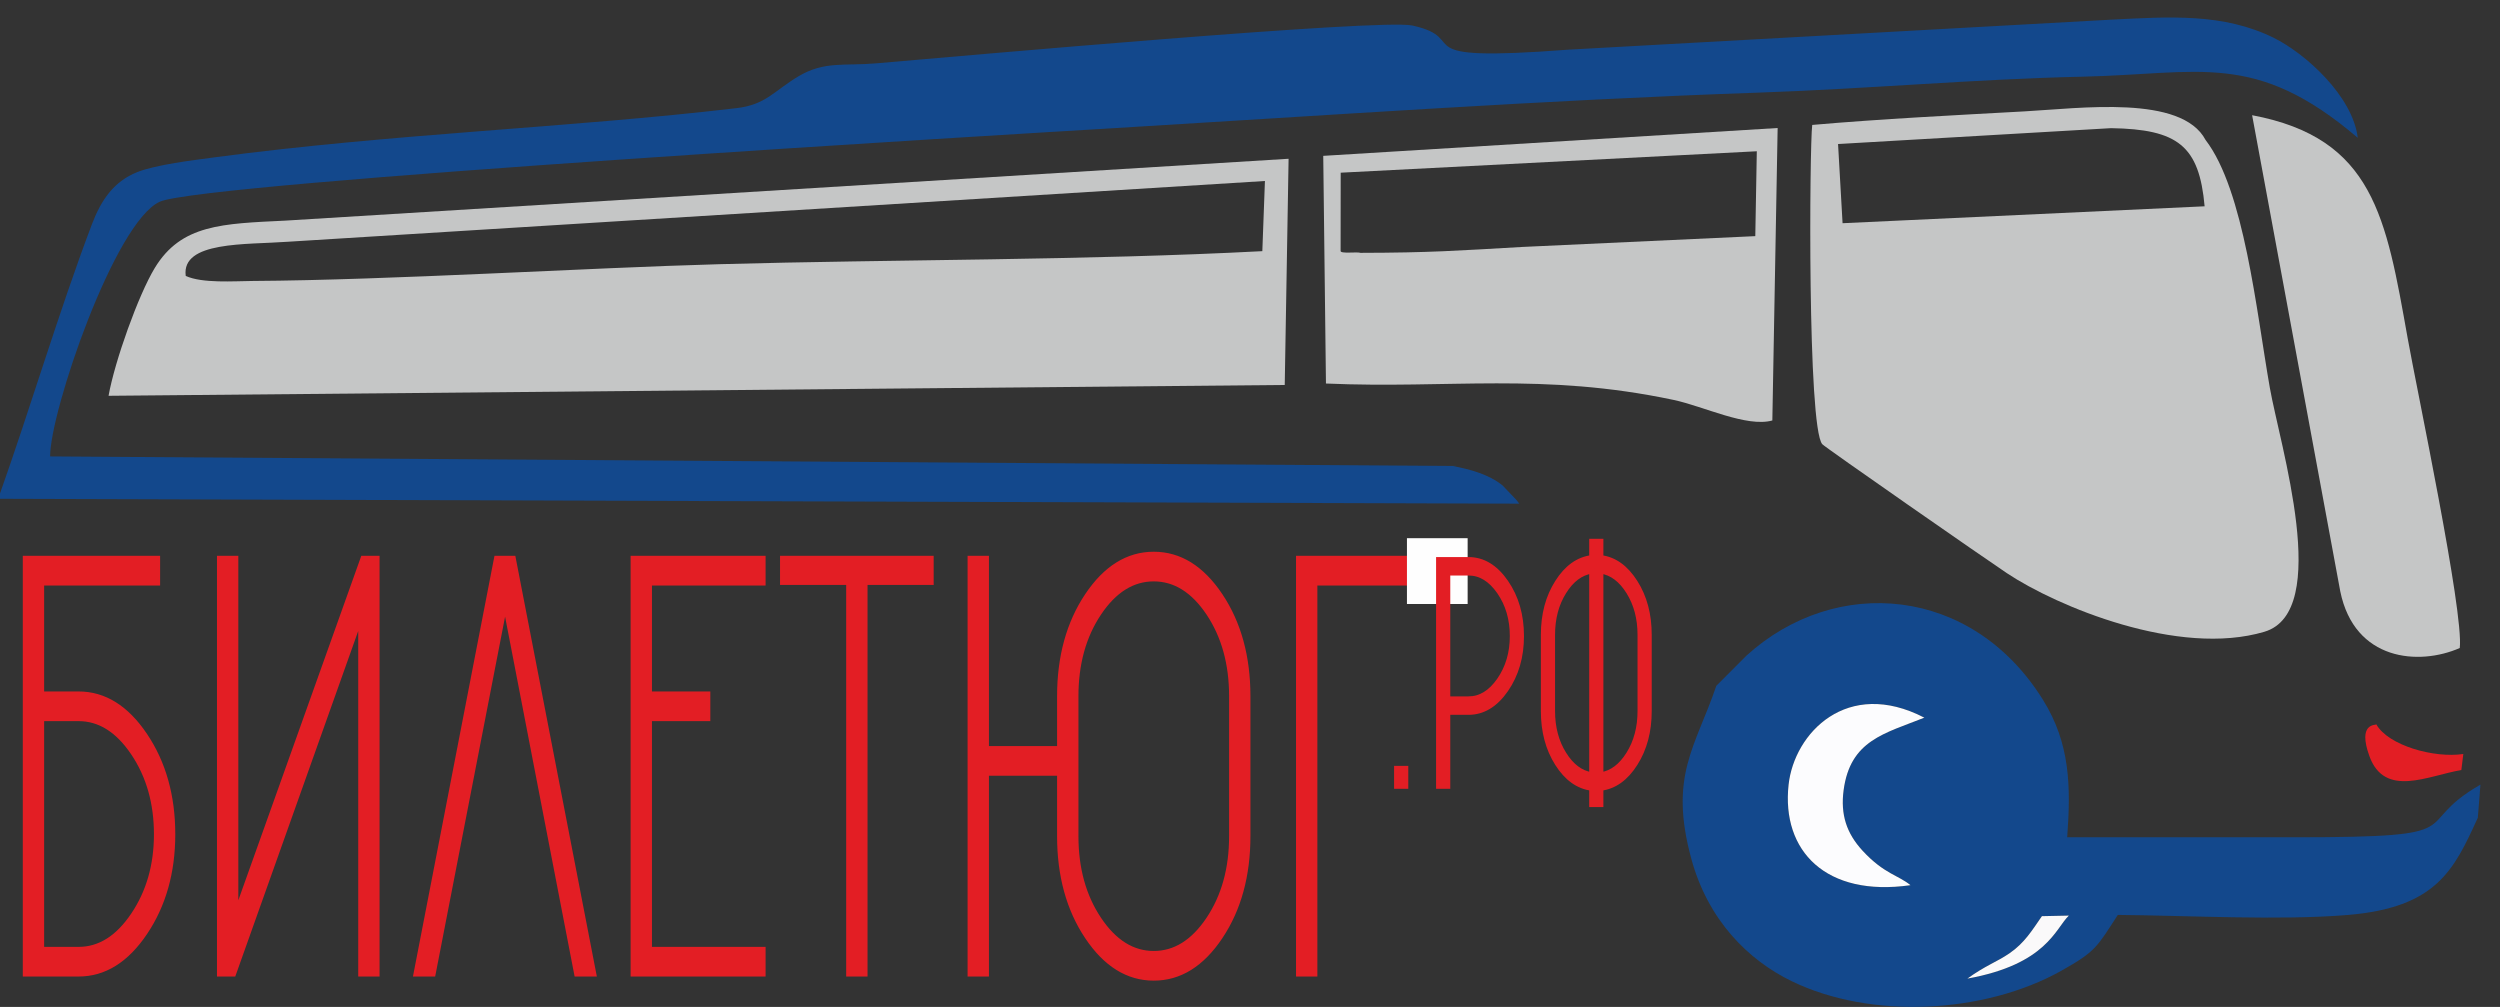
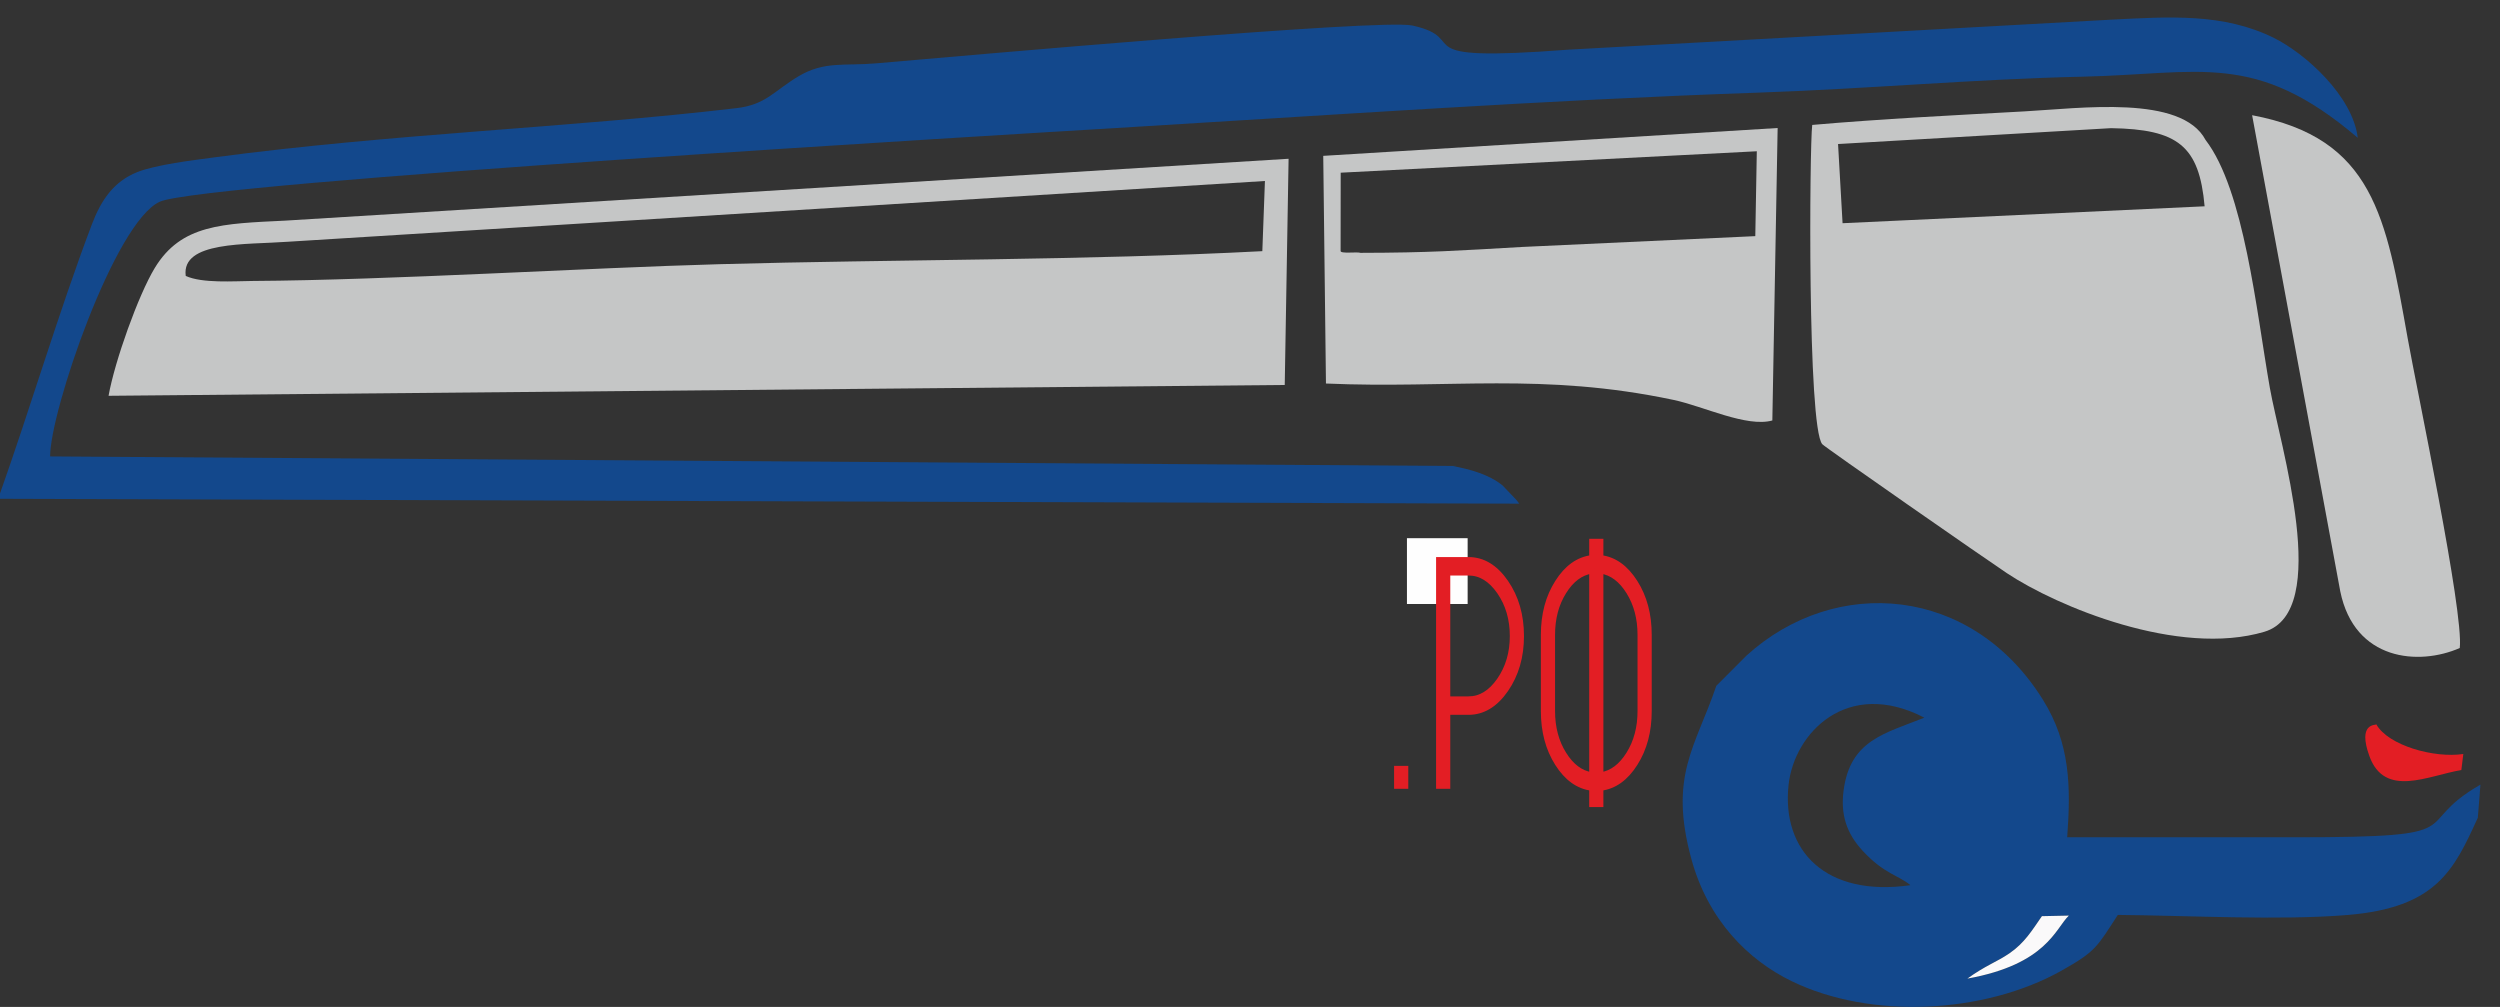
<svg xmlns="http://www.w3.org/2000/svg" width="144" height="58" viewBox="0 0 144 58" fill="none">
  <rect x="0" y="0" width="144" height="58" fill="#333333" stroke="none" />
  <g clip-path="url(#clip0_27_14)">
    <path fill-rule="evenodd" clip-rule="evenodd" d="M2.886 26.29L83.668 26.84C84.701 27.037 85.766 27.328 86.548 27.962L87.317 28.767C87.369 28.827 87.45 28.925 87.508 29.011L-0.107 28.73C1.768 23.464 3.335 18.103 5.282 12.948C5.835 11.482 6.579 10.446 7.9 9.915C8.962 9.489 11.154 9.223 12.31 9.069C22.563 7.697 32.71 7.371 42.423 6.229C44.13 6.029 44.565 5.242 46.009 4.386C47.488 3.51 48.631 3.806 50.448 3.65C55.436 3.224 79.512 1.066 81.351 1.47C84.882 2.246 80.527 3.608 90.336 2.861L121.593 1.133C124.964 0.962 128.058 0.746 130.962 2.176C132.768 3.066 135.514 5.516 135.807 7.938C129.902 2.906 126.74 4.267 119.948 4.417C113.778 4.554 107.564 5.119 101.316 5.334C89.055 5.756 76.427 6.646 63.98 7.393C59.187 7.681 11.682 10.496 9.205 11.618C6.601 12.797 2.888 23.687 2.886 26.29Z" fill="#13488C" />
    <path fill-rule="evenodd" clip-rule="evenodd" d="M10.698 15.893C11.648 16.332 13.488 16.192 14.534 16.184C22.588 16.13 33.714 15.431 41.457 15.217C51.487 14.939 62.563 15.001 72.71 14.467L72.86 10.425L16.561 13.926C14.176 14.102 10.434 13.88 10.698 15.893ZM74.001 22.174L6.253 22.798C6.611 20.795 7.967 17.001 8.912 15.439C10.438 12.92 12.804 12.885 16.447 12.707L74.223 9.145L74.001 22.174Z" fill="#C5C6C6" />
    <path fill-rule="evenodd" clip-rule="evenodd" d="M119.167 52.738L117.614 52.771C117.037 53.602 116.618 54.312 115.742 54.913C115.014 55.411 114.35 55.621 113.32 56.368C117.899 55.542 118.394 53.471 119.167 52.738ZM110.041 50.987C109.38 50.425 108.524 50.345 107.287 49.003C106.358 47.996 106.009 46.918 106.192 45.525C106.571 42.634 108.557 42.252 110.842 41.337C106.397 39.036 103.348 42.224 103.023 45.197C102.605 49.022 105.179 51.681 110.041 50.987ZM142.723 47.099C141.343 50.131 140.331 52.275 135.233 52.702C131.328 53.029 126.021 52.733 121.986 52.699C120.781 54.556 120.723 54.798 118.738 55.912C114.304 58.4 107.766 58.731 103.213 56.522C100.669 55.289 98.385 52.983 97.428 49.496C96.107 44.682 97.658 43.041 98.861 39.501L100.595 37.765C105.713 33.111 113.596 33.719 117.693 40.339C119.228 42.82 119.292 45.265 119.07 48.228C123.455 48.228 127.841 48.228 132.226 48.228C142.803 48.228 138.657 47.612 142.873 45.196L142.723 47.099Z" fill="#13488C" />
    <path fill-rule="evenodd" clip-rule="evenodd" d="M121.597 7.382L105.872 8.296L106.132 12.857L126.986 11.883C126.675 8.405 125.457 7.443 121.597 7.382ZM104.962 25.584C104.104 24.594 104.229 8.385 104.384 7.196C108.337 6.85 112.686 6.632 116.598 6.416C119.84 6.238 125.65 5.44 127.041 8.062C129.272 10.971 129.96 17.878 130.742 22.334C131.315 25.603 134.338 35.223 130.431 36.389C125.5 37.86 118.484 34.935 115.596 33.014C114.476 32.27 105.022 25.699 104.962 25.584Z" fill="#C5C6C6" />
    <path fill-rule="evenodd" clip-rule="evenodd" d="M77.224 9.947L77.219 14.459C77.219 14.629 78.169 14.494 78.367 14.564C82.403 14.555 83.922 14.439 87.669 14.225L101.105 13.602L101.192 8.713L77.224 9.947ZM102.087 24.219C100.607 24.631 98.121 23.399 96.388 23.033C88.829 21.439 83.459 22.404 76.375 22.091L76.219 8.977L102.392 7.373L102.087 24.219Z" fill="#C5C6C6" />
    <path fill-rule="evenodd" clip-rule="evenodd" d="M141.683 37.325C139.335 38.358 135.619 38.075 134.799 34.06L129.722 6.636C136.72 7.955 137.437 12.5 138.684 19.495C139.212 22.456 141.92 35.249 141.683 37.325Z" fill="#C5C6C6" />
-     <path fill-rule="evenodd" clip-rule="evenodd" d="M110.842 41.337C108.556 42.252 106.57 42.634 106.191 45.525C106.009 46.918 106.358 47.996 107.286 49.003C108.524 50.345 109.38 50.425 110.041 50.987C105.178 51.681 102.605 49.022 103.023 45.197C103.347 42.224 106.397 39.036 110.842 41.337Z" fill="#FCFCFE" />
    <path fill-rule="evenodd" clip-rule="evenodd" d="M141.887 43.43L141.773 44.355C139.867 44.669 137.354 45.994 136.474 43.543C135.797 41.658 136.804 41.776 136.879 41.727C137.563 42.941 140.207 43.683 141.887 43.43Z" fill="#E31E24" />
    <path fill-rule="evenodd" clip-rule="evenodd" d="M119.167 52.738C118.394 53.471 117.899 55.542 113.32 56.368C114.35 55.621 115.014 55.411 115.742 54.913C116.617 54.312 117.037 53.602 117.614 52.771L119.167 52.738Z" fill="#FAF9FA" />
-     <path d="M4.527 39.972C6.007 39.972 7.281 40.767 8.35 42.357C9.418 43.946 9.952 45.846 9.952 48.055C9.952 50.242 9.418 52.131 8.35 53.72C7.281 55.309 6.007 56.104 4.527 56.104H1.457V32.16H9.078V33.581H2.399V39.972H4.527ZM4.527 54.684C5.738 54.684 6.788 54.025 7.677 52.705C8.566 51.386 9.011 49.836 9.011 48.055C9.011 46.252 8.566 44.69 7.677 43.371C6.788 42.052 5.738 41.393 4.527 41.393H2.399V54.684H4.527ZM12.642 56.104V32.16H13.583V52.688L20.912 32.16H21.719V56.104H20.778V35.508L13.449 56.104H12.642ZM23.96 56.104L28.6 32.16H29.564L34.204 56.104H33.217L29.093 34.764L24.947 56.104H23.96ZM36.467 56.104V32.16H43.954V33.581H37.409V39.972H40.771V41.393H37.409V54.684H43.954V56.104H36.467ZM48.884 56.104V33.547H45.074V32.16H53.636V33.547H49.826V56.104H48.884ZM70.29 53.956C69.229 55.546 67.951 56.341 66.457 56.341C64.963 56.341 63.685 55.546 62.624 53.956C61.563 52.367 61.032 50.434 61.032 48.157V44.538H56.819V56.104H55.877V32.16H56.819V43.118H61.032V40.108C61.032 37.831 61.563 35.898 62.624 34.308C63.685 32.719 64.963 31.924 66.457 31.924C67.951 31.924 69.229 32.719 70.29 34.308C71.351 35.898 71.881 37.831 71.881 40.108V48.157C71.881 50.434 71.351 52.367 70.29 53.956ZM63.297 52.942C64.178 54.261 65.231 54.92 66.457 54.92C67.682 54.92 68.736 54.261 69.618 52.942C70.499 51.623 70.94 50.028 70.94 48.157V40.108C70.94 38.237 70.499 36.641 69.618 35.322C68.736 34.004 67.682 33.344 66.457 33.344C65.231 33.344 64.178 34.004 63.297 35.322C62.415 36.641 61.974 38.237 61.974 40.108V48.157C61.974 50.028 62.415 51.623 63.297 52.942ZM74.795 56.104V32.16H82.416V33.581H75.736V56.104H74.795Z" fill="#E31E24" stroke="#E31E24" stroke-width="0.288" stroke-miterlimit="22.926" />
    <path fill-rule="evenodd" clip-rule="evenodd" d="M81.184 31.144H84.392V34.646H81.184V31.144Z" fill="#FEFEFE" stroke="#FEFEFE" stroke-width="0.288" stroke-miterlimit="22.926" />
    <path d="M80.443 45.292V44.258H80.973V45.292H80.443ZM82.862 45.292V32.231H84.588C85.42 32.231 86.136 32.664 86.737 33.531C87.337 34.399 87.637 35.435 87.637 36.64C87.637 37.833 87.337 38.862 86.737 39.73C86.136 40.596 85.42 41.03 84.588 41.03H83.392V45.292H82.862ZM83.392 40.255H84.588C85.269 40.255 85.859 39.896 86.359 39.176C86.859 38.457 87.109 37.611 87.109 36.64C87.109 35.656 86.859 34.804 86.359 34.085C85.859 33.366 85.269 33.006 84.588 33.006H83.392V40.255ZM92.211 32.12C92.992 32.218 93.651 32.692 94.189 33.541C94.727 34.389 94.995 35.398 94.995 36.566V40.957C94.995 42.125 94.727 43.133 94.189 43.982C93.651 44.83 92.992 45.304 92.211 45.402V46.343H91.682V45.402C90.901 45.304 90.241 44.83 89.704 43.982C89.166 43.133 88.898 42.125 88.898 40.957V36.566C88.898 35.398 89.166 34.389 89.704 33.541C90.241 32.692 90.901 32.218 91.682 32.12V31.179H92.211V32.12ZM89.427 40.957C89.427 41.904 89.645 42.727 90.082 43.428C90.519 44.129 91.052 44.529 91.682 44.627V32.895C91.052 32.993 90.519 33.393 90.082 34.094C89.645 34.795 89.427 35.619 89.427 36.566V40.957ZM94.466 40.957V36.566C94.466 35.619 94.247 34.795 93.811 34.094C93.374 33.393 92.841 32.993 92.211 32.895V44.627C92.841 44.529 93.374 44.129 93.811 43.428C94.247 42.727 94.466 41.904 94.466 40.957Z" fill="#E31E24" stroke="#E31E24" stroke-width="0.288" stroke-miterlimit="22.926" />
  </g>
  <defs>
    <clipPath id="clip0_27_14">
      <rect width="144" height="58" fill="white" />
    </clipPath>
  </defs>
</svg>